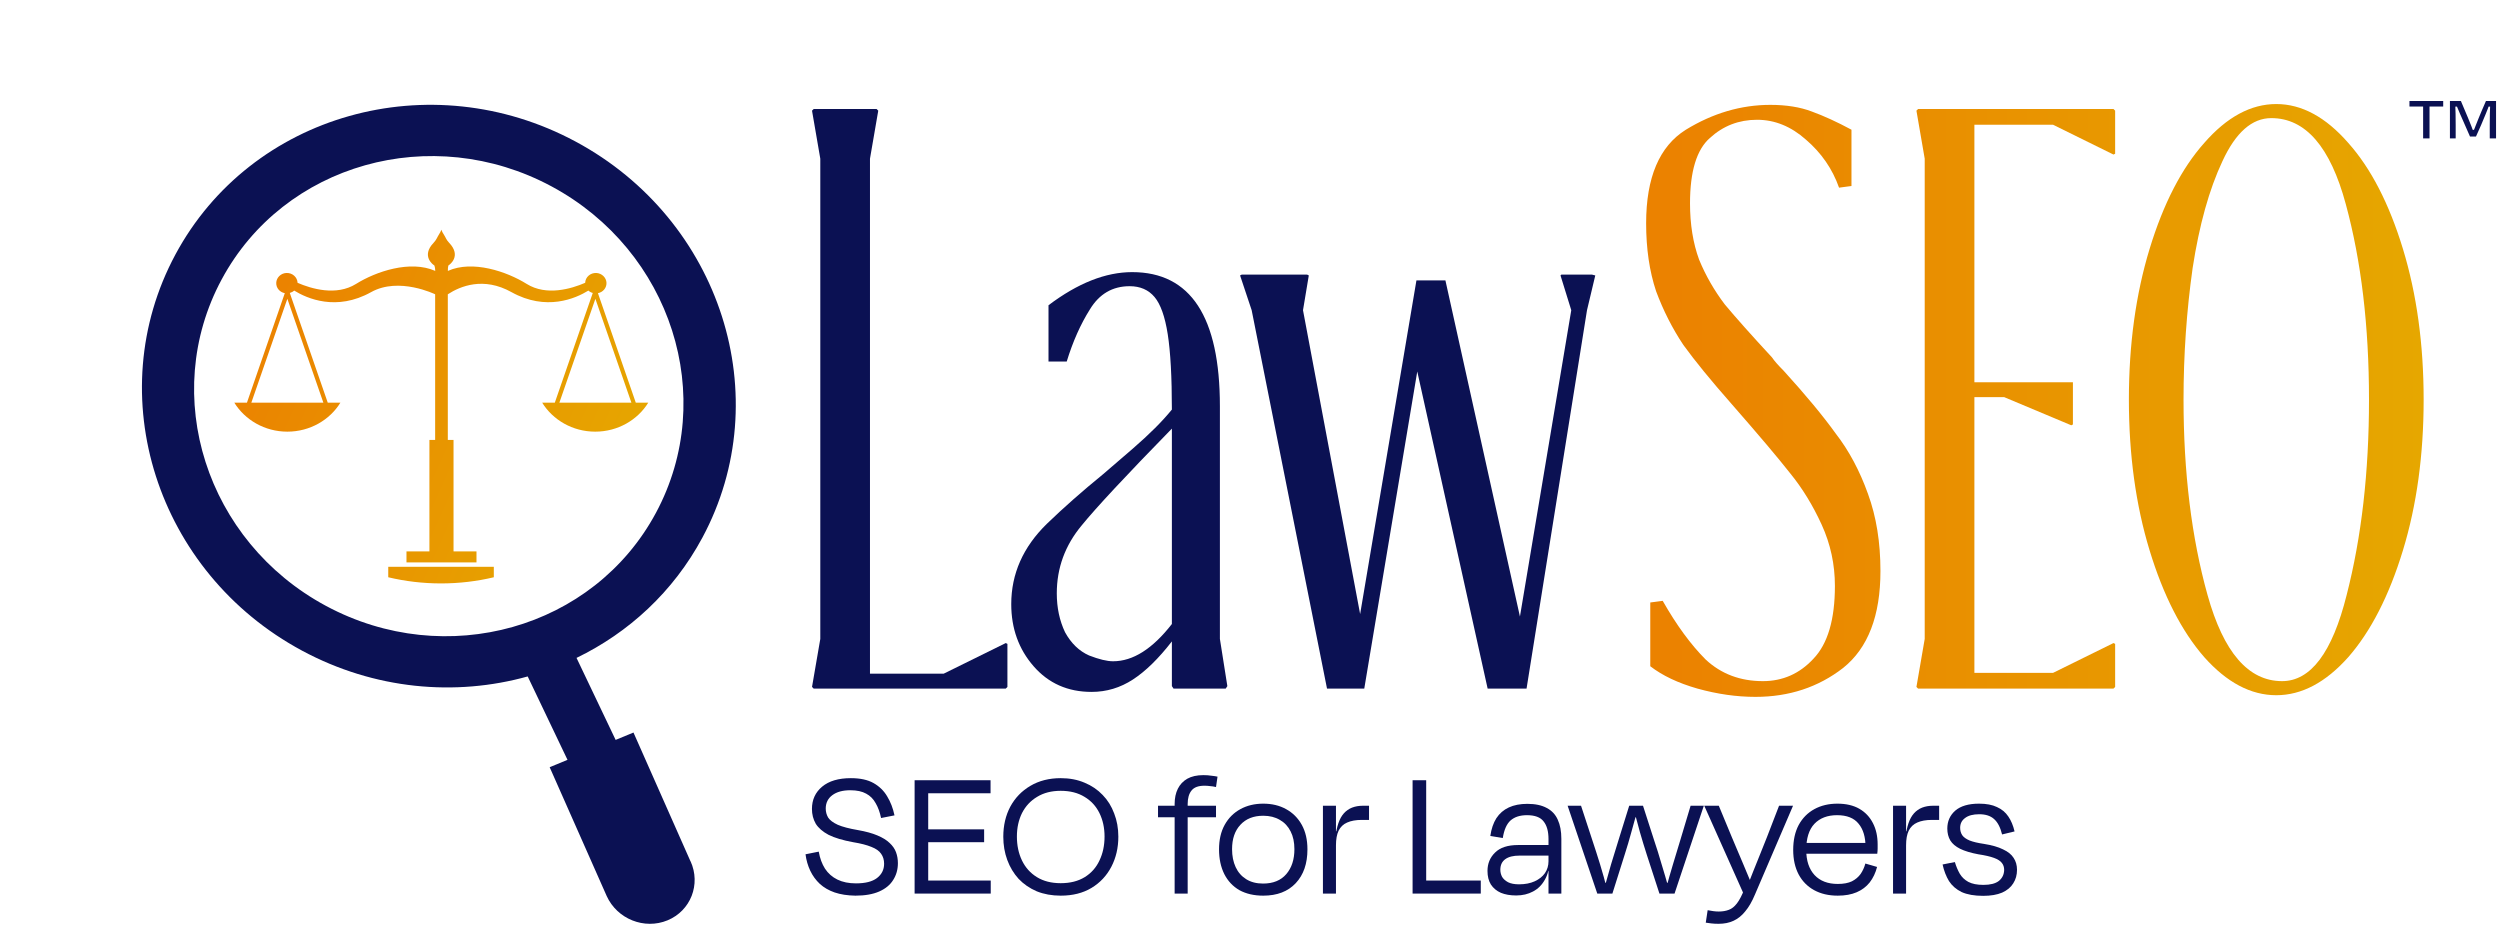
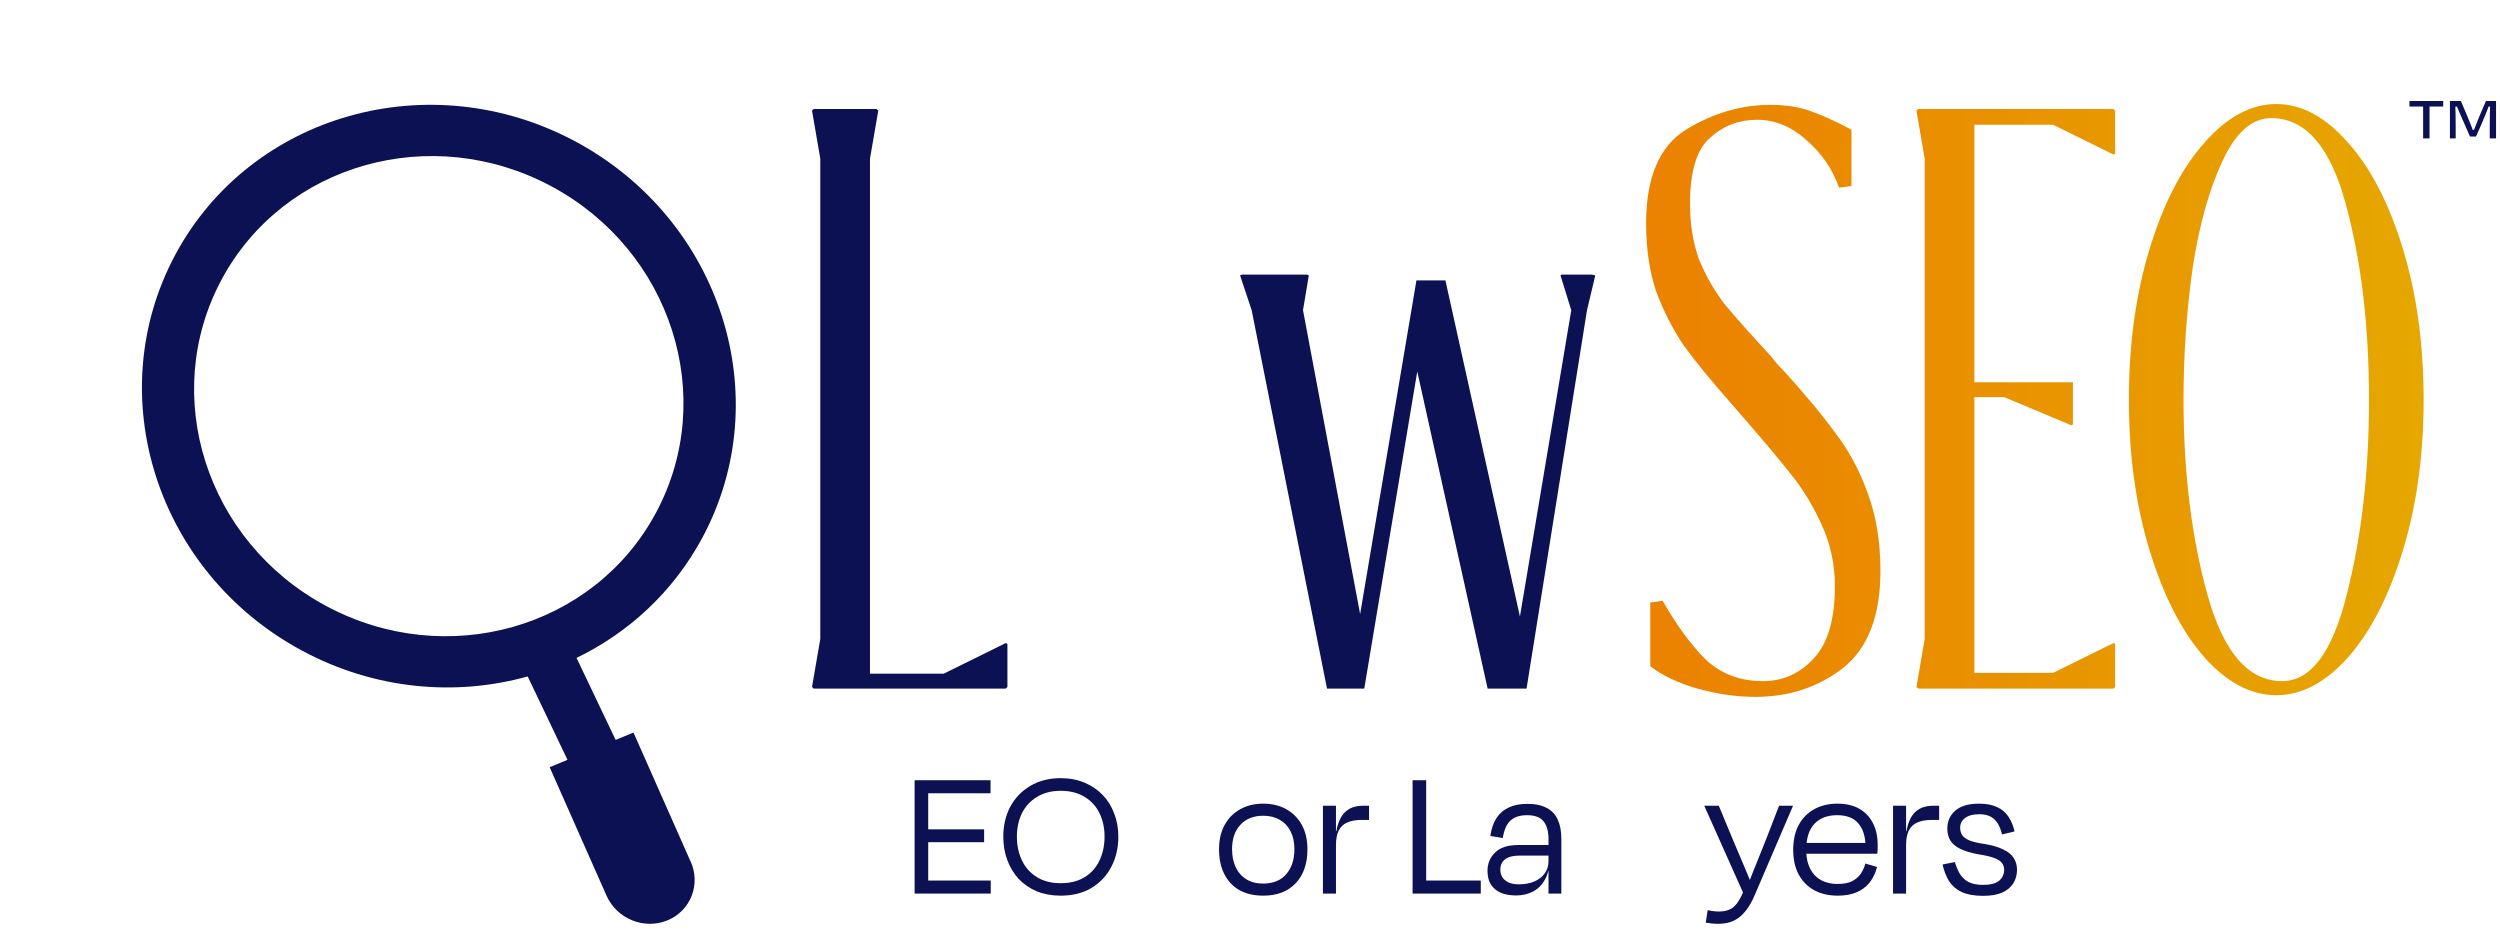
<svg xmlns="http://www.w3.org/2000/svg" width="622" height="234" viewBox="0 0 622 234" fill="none">
  <path d="M171.796 214.3L157.608 182.254L153.17 184.089L143.44 163.686C156.401 157.407 167.49 147.277 174.74 133.788C193.538 98.814 179.429 54.688 143.227 35.231C107.025 15.773 62.439 28.352 43.642 63.326C24.844 98.3 38.953 142.426 75.155 161.883C93.192 171.578 113.312 173.32 131.291 168.299L141.195 189.048L136.757 190.883L150.945 222.929C153.544 228.656 160.318 231.364 166.083 228.978C171.848 226.592 174.414 220.022 171.816 214.294L171.796 214.3ZM81.12 150.754C51.278 134.715 39.659 98.344 55.148 69.526C70.637 40.708 107.393 30.338 137.223 46.371C167.053 62.404 178.684 98.781 163.195 127.599C147.707 156.417 110.95 166.787 81.12 150.754Z" fill="#0B1153" />
-   <path d="M158.181 100.178L148.767 72.942C150.011 72.704 150.938 71.647 150.896 70.377C150.855 69.082 149.749 67.997 148.394 67.918C146.887 67.839 145.643 68.949 145.588 70.364C142.173 71.845 135.967 73.709 131.045 70.642C126.069 67.535 117.554 64.653 111.43 67.403C111.43 67.403 111.374 65.922 111.734 65.922C111.734 65.922 114.955 63.753 111.734 60.395C111.015 59.655 110.863 59.007 110.49 58.465C110.144 57.949 109.923 57.513 109.812 57.156C109.688 57.513 109.481 57.949 109.135 58.465C108.776 59.007 108.61 59.642 107.891 60.395C104.67 63.753 107.891 65.922 107.891 65.922C108.25 65.922 108.292 67.403 108.292 67.403C102.071 64.653 93.556 67.535 88.579 70.642C83.658 73.709 77.451 71.845 74.037 70.364C73.981 68.963 72.737 67.839 71.231 67.918C69.876 67.984 68.77 69.068 68.728 70.377C68.687 71.647 69.613 72.704 70.857 72.942L61.443 100.178H58.292C60.932 104.461 65.853 107.396 71.493 107.396C77.133 107.396 82.068 104.461 84.695 100.178H81.543L72.101 72.889C72.516 72.77 72.889 72.572 73.194 72.294C76.387 74.264 83.699 77.503 92.339 72.678C99.279 68.804 108.264 73.22 108.264 73.22V109.459H106.84V137.184H101.131V139.92H118.549V137.184H112.84V109.459H111.416V73.22C114.526 71.184 120.304 68.804 127.244 72.678C135.884 77.49 143.21 74.264 146.39 72.294C146.694 72.572 147.067 72.784 147.482 72.889L138.04 100.178H134.888C137.529 104.461 142.45 107.396 148.09 107.396C153.73 107.396 158.665 104.461 161.292 100.178H158.14H158.181ZM80.465 100.178H62.535L71.493 74.344L80.451 100.178H80.465ZM139.174 100.178L148.131 74.344L157.089 100.178H139.16H139.174ZM96.583 141.018H122.862V143.622C118.659 144.627 114.25 145.156 109.729 145.156C105.209 145.156 100.799 144.627 96.597 143.622V141.018H96.583Z" fill="url(#paint0_linear_600_2530)" />
-   <path d="M212.822 222.839C210.848 222.807 209.125 222.541 207.652 222.04C206.211 221.538 204.989 220.833 203.986 219.925C202.983 218.985 202.184 217.888 201.589 216.635C200.994 215.381 200.602 214.018 200.414 212.546L203.704 211.888C203.986 213.517 204.503 214.927 205.255 216.118C206.038 217.308 207.072 218.217 208.357 218.844C209.642 219.47 211.177 219.784 212.963 219.784C215.282 219.784 217.021 219.345 218.18 218.468C219.371 217.559 219.966 216.368 219.966 214.896C219.966 213.924 219.715 213.094 219.214 212.405C218.744 211.715 217.945 211.151 216.817 210.713C215.689 210.243 214.169 209.851 212.258 209.538C209.689 209.068 207.652 208.457 206.148 207.705C204.675 206.921 203.61 205.997 202.952 204.932C202.325 203.835 202.012 202.613 202.012 201.266C202.012 198.978 202.858 197.13 204.55 195.72C206.242 194.31 208.623 193.605 211.694 193.605C214.013 193.605 215.893 194.012 217.334 194.827C218.775 195.641 219.903 196.738 220.718 198.117C221.564 199.495 222.175 201.078 222.551 202.864L219.214 203.522C218.901 202.049 218.446 200.811 217.851 199.809C217.287 198.775 216.504 197.991 215.501 197.459C214.498 196.895 213.182 196.613 211.553 196.613C209.673 196.613 208.185 197.02 207.088 197.835C205.991 198.649 205.443 199.762 205.443 201.172C205.443 201.986 205.647 202.738 206.054 203.428C206.493 204.086 207.292 204.681 208.451 205.214C209.61 205.715 211.287 206.154 213.48 206.53C215.423 206.874 217.021 207.313 218.274 207.846C219.559 208.378 220.577 209.005 221.329 209.726C222.081 210.415 222.614 211.183 222.927 212.029C223.24 212.875 223.397 213.783 223.397 214.755C223.397 216.321 223.005 217.716 222.222 218.938C221.47 220.16 220.311 221.115 218.744 221.805C217.177 222.494 215.203 222.839 212.822 222.839Z" fill="#0B1153" />
  <path d="M229.059 194.122H246.449V197.365H229.059V194.122ZM228.824 219.079H246.496V222.322H228.824V219.079ZM228.683 209.538V206.342H244.851V209.538H228.683ZM230.939 222.322H227.555V194.122H230.939V222.322Z" fill="#0B1153" />
  <path d="M263.908 222.839C261.714 222.839 259.725 222.478 257.939 221.758C256.184 221.006 254.68 219.972 253.427 218.656C252.205 217.308 251.265 215.742 250.607 213.956C249.949 212.17 249.62 210.243 249.62 208.175C249.62 205.386 250.199 202.895 251.359 200.702C252.549 198.508 254.21 196.785 256.341 195.532C258.503 194.247 261.025 193.605 263.908 193.605C266.101 193.605 268.075 193.981 269.83 194.733C271.584 195.453 273.088 196.472 274.342 197.788C275.595 199.072 276.551 200.608 277.209 202.394C277.898 204.148 278.243 206.075 278.243 208.175C278.243 210.932 277.663 213.423 276.504 215.648C275.344 217.872 273.699 219.627 271.569 220.912C269.438 222.196 266.884 222.839 263.908 222.839ZM263.908 219.737C266.258 219.737 268.247 219.235 269.877 218.233C271.506 217.23 272.728 215.851 273.543 214.097C274.389 212.342 274.812 210.352 274.812 208.128C274.812 205.966 274.389 204.023 273.543 202.3C272.697 200.576 271.459 199.229 269.83 198.258C268.2 197.255 266.226 196.754 263.908 196.754C261.62 196.754 259.662 197.255 258.033 198.258C256.403 199.229 255.15 200.576 254.273 202.3C253.427 204.023 253.004 205.966 253.004 208.128C253.004 210.352 253.427 212.342 254.273 214.097C255.119 215.851 256.356 217.23 257.986 218.233C259.615 219.235 261.589 219.737 263.908 219.737Z" fill="#0B1153" />
-   <path d="M295.493 200.044V222.322H292.25V200.044C292.25 198.571 292.516 197.302 293.049 196.237C293.581 195.171 294.365 194.341 295.399 193.746C296.464 193.15 297.796 192.853 299.394 192.853C300.146 192.853 300.804 192.9 301.368 192.994C301.963 193.056 302.48 193.135 302.919 193.229L302.543 195.814C302.01 195.688 301.509 195.61 301.039 195.579C300.6 195.516 300.146 195.485 299.676 195.485C298.14 195.485 297.059 195.892 296.433 196.707C295.806 197.49 295.493 198.602 295.493 200.044ZM288.114 200.467H302.543V203.334H288.114V200.467Z" fill="#0B1153" />
  <path d="M314.293 222.839C312.006 222.839 310.032 222.384 308.371 221.476C306.742 220.536 305.489 219.204 304.611 217.481C303.734 215.726 303.295 213.674 303.295 211.324C303.295 208.942 303.765 206.906 304.705 205.214C305.645 203.522 306.946 202.221 308.606 201.313C310.267 200.404 312.163 199.95 314.293 199.95C316.455 199.95 318.351 200.404 319.98 201.313C321.641 202.221 322.941 203.522 323.881 205.214C324.821 206.906 325.291 208.942 325.291 211.324C325.291 214.864 324.32 217.669 322.377 219.737C320.435 221.805 317.74 222.839 314.293 222.839ZM314.293 202.958C311.881 202.958 309.985 203.71 308.606 205.214C307.228 206.686 306.538 208.707 306.538 211.277C306.538 212.969 306.836 214.457 307.431 215.742C308.027 217.026 308.904 218.029 310.063 218.75C311.223 219.47 312.617 219.831 314.246 219.831C316.753 219.831 318.68 219.047 320.027 217.481C321.375 215.914 322.048 213.846 322.048 211.277C322.048 209.553 321.735 208.081 321.108 206.859C320.482 205.605 319.589 204.65 318.429 203.992C317.27 203.302 315.891 202.958 314.293 202.958Z" fill="#0B1153" />
  <path d="M331.918 206.812H332.67L332.247 208.41C332.404 207 332.655 205.793 332.999 204.791C333.344 203.788 333.798 202.973 334.362 202.347C334.926 201.72 335.6 201.25 336.383 200.937C337.198 200.623 338.107 200.467 339.109 200.467H340.613V203.992H338.827C337.355 203.992 336.133 204.211 335.161 204.65C334.221 205.057 333.516 205.731 333.046 206.671C332.608 207.579 332.388 208.801 332.388 210.337V222.322H329.145V200.467H332.388V207.893L331.918 206.812Z" fill="#0B1153" />
  <path d="M353.848 222.322V219.079H368.418V222.322H353.848ZM354.835 194.122V222.322H351.451V194.122H354.835Z" fill="#0B1153" />
  <path d="M377.231 222.792C375.758 222.792 374.489 222.572 373.424 222.134C372.359 221.664 371.528 220.974 370.933 220.066C370.369 219.157 370.087 218.029 370.087 216.682C370.087 214.864 370.714 213.345 371.967 212.123C373.22 210.869 375.132 210.243 377.701 210.243H385.973V212.875H378.03C376.495 212.875 375.32 213.172 374.505 213.768C373.69 214.363 373.283 215.24 373.283 216.4C373.283 216.995 373.424 217.575 373.706 218.139C374.019 218.671 374.521 219.126 375.21 219.502C375.899 219.846 376.808 220.019 377.936 220.019C379.44 220.019 380.74 219.768 381.837 219.267C382.934 218.765 383.78 218.092 384.375 217.246C384.97 216.368 385.268 215.381 385.268 214.285V208.786C385.268 206.843 384.861 205.37 384.046 204.368C383.263 203.334 381.884 202.817 379.91 202.817C378.187 202.817 376.824 203.255 375.821 204.133C374.85 205.01 374.207 206.467 373.894 208.504L370.792 207.987C371.043 206.232 371.544 204.759 372.296 203.569C373.079 202.378 374.113 201.485 375.398 200.89C376.683 200.294 378.218 199.997 380.004 199.997C381.978 199.997 383.592 200.341 384.845 201.031C386.098 201.689 387.007 202.66 387.571 203.945C388.166 205.229 388.464 206.812 388.464 208.692V222.322H385.268V215.977L386.067 216.682H384.986L385.55 213.815C385.519 215.851 385.127 217.528 384.375 218.844C383.654 220.16 382.667 221.147 381.414 221.805C380.192 222.463 378.798 222.792 377.231 222.792Z" fill="#0B1153" />
-   <path d="M408.778 200.467L411.504 208.927C412.162 210.869 412.789 212.875 413.384 214.943C414.011 216.979 414.606 219.016 415.17 221.053L413.666 219.643H416.016L414.465 221.241C415.061 219.047 415.656 216.964 416.251 214.99C416.847 213.016 417.473 210.948 418.131 208.786L420.622 200.467H423.912L416.627 222.322H412.867L409.718 212.64C409.123 210.791 408.559 208.942 408.026 207.094C407.525 205.245 407.024 203.381 406.522 201.501L408.026 203.334H405.911L407.415 201.501C406.914 203.349 406.397 205.214 405.864 207.094C405.363 208.942 404.815 210.791 404.219 212.64L401.164 222.322H397.404L390.025 200.467H393.362L396.088 208.786C396.809 210.948 397.483 213.047 398.109 215.084C398.736 217.12 399.316 219.204 399.848 221.335L398.203 219.643H400.459L399.096 221.194C399.66 219.157 400.24 217.105 400.835 215.037C401.462 212.937 402.089 210.901 402.715 208.927L405.347 200.467H408.778Z" fill="#0B1153" />
  <path d="M434.076 221.053L436.05 222.322L433.841 222.463L424.018 200.467H427.637L430.833 208.175C431.209 209.052 431.632 210.055 432.102 211.183C432.572 212.279 433.057 213.423 433.559 214.614C434.06 215.804 434.546 216.964 435.016 218.092C435.486 219.188 435.893 220.175 436.238 221.053L433.935 218.938H436.661L434.546 221.006C435.047 219.752 435.595 218.358 436.191 216.823C436.817 215.287 437.428 213.768 438.024 212.264C438.619 210.76 439.152 209.428 439.622 208.269L442.63 200.467H446.108L436.614 222.604C435.893 224.327 435.094 225.706 434.217 226.74C433.371 227.805 432.399 228.588 431.303 229.09C430.237 229.591 429 229.842 427.59 229.842C426.9 229.842 426.305 229.81 425.804 229.748C425.302 229.685 424.832 229.622 424.394 229.56L424.864 226.458C425.365 226.552 425.835 226.63 426.274 226.693C426.712 226.755 427.167 226.787 427.637 226.787C428.577 226.787 429.407 226.646 430.128 226.364C430.848 226.113 431.522 225.58 432.149 224.766C432.775 223.951 433.418 222.713 434.076 221.053Z" fill="#0B1153" />
  <path d="M457.24 222.839C454.984 222.839 453.025 222.384 451.365 221.476C449.704 220.567 448.419 219.267 447.511 217.575C446.602 215.851 446.148 213.815 446.148 211.465C446.148 209.052 446.602 206.984 447.511 205.261C448.451 203.537 449.751 202.221 451.412 201.313C453.072 200.404 454.984 199.95 457.146 199.95C459.308 199.95 461.125 200.373 462.598 201.219C464.07 202.065 465.198 203.255 465.982 204.791C466.765 206.295 467.157 208.065 467.157 210.102C467.157 210.352 467.157 210.681 467.157 211.089C467.157 211.496 467.125 211.935 467.063 212.405H448.263V209.726H464.995L464.149 210.807C464.149 208.269 463.569 206.31 462.41 204.932C461.282 203.522 459.496 202.817 457.052 202.817C454.67 202.817 452.79 203.537 451.412 204.979C450.064 206.42 449.391 208.582 449.391 211.465C449.391 214.128 450.08 216.212 451.459 217.716C452.837 219.188 454.764 219.925 457.24 219.925C458.681 219.925 459.856 219.705 460.765 219.267C461.673 218.797 462.394 218.186 462.927 217.434C463.459 216.65 463.851 215.789 464.102 214.849L467.016 215.695C466.64 217.167 466.029 218.452 465.183 219.549C464.337 220.614 463.256 221.429 461.94 221.993C460.624 222.557 459.057 222.839 457.24 222.839Z" fill="#0B1153" />
  <path d="M473.761 206.812H474.513L474.09 208.41C474.247 207 474.497 205.793 474.842 204.791C475.187 203.788 475.641 202.973 476.205 202.347C476.769 201.72 477.443 201.25 478.226 200.937C479.041 200.623 479.949 200.467 480.952 200.467H482.456V203.992H480.67C479.197 203.992 477.975 204.211 477.004 204.65C476.064 205.057 475.359 205.731 474.889 206.671C474.45 207.579 474.231 208.801 474.231 210.337V222.322H470.988V200.467H474.231V207.893L473.761 206.812Z" fill="#0B1153" />
  <path d="M493.42 222.886C491.226 222.886 489.44 222.572 488.062 221.946C486.714 221.288 485.665 220.379 484.913 219.22C484.192 218.029 483.66 216.65 483.315 215.084L486.37 214.473C486.683 215.538 487.09 216.509 487.592 217.387C488.093 218.233 488.798 218.906 489.707 219.408C490.647 219.909 491.9 220.16 493.467 220.16C495.19 220.16 496.475 219.831 497.321 219.173C498.167 218.483 498.606 217.575 498.637 216.447C498.637 215.757 498.449 215.178 498.073 214.708C497.697 214.206 497.039 213.783 496.099 213.439C495.159 213.094 493.859 212.796 492.198 212.546C490.349 212.201 488.845 211.747 487.686 211.183C486.558 210.619 485.743 209.929 485.242 209.115C484.741 208.269 484.49 207.282 484.49 206.154C484.49 204.336 485.148 202.848 486.464 201.689C487.811 200.529 489.785 199.95 492.386 199.95C494.203 199.95 495.691 200.232 496.851 200.796C498.041 201.328 498.982 202.112 499.671 203.146C500.36 204.148 500.877 205.386 501.222 206.859L498.12 207.611C497.681 205.825 497.008 204.54 496.099 203.757C495.222 202.973 493.999 202.582 492.433 202.582C490.897 202.582 489.723 202.895 488.908 203.522C488.093 204.117 487.686 204.932 487.686 205.966C487.686 206.655 487.858 207.266 488.203 207.799C488.548 208.3 489.158 208.739 490.036 209.115C490.913 209.459 492.104 209.741 493.608 209.961C495.582 210.274 497.164 210.728 498.355 211.324C499.577 211.888 500.454 212.593 500.987 213.439C501.551 214.285 501.833 215.272 501.833 216.4C501.833 217.684 501.52 218.812 500.893 219.784C500.298 220.755 499.373 221.523 498.12 222.087C496.867 222.619 495.3 222.886 493.42 222.886Z" fill="#0B1153" />
  <path d="M599.471 26.498V25.122H607.868V26.498H599.471ZM604.466 34.437H602.873V25.122H604.466V34.437ZM615.266 32.978C615.446 32.492 615.662 31.944 615.914 31.331C616.166 30.701 616.418 30.072 616.67 29.442C616.94 28.794 617.183 28.209 617.399 27.686L618.506 25.122H621.017V34.437H619.451V31.061C619.451 30.198 619.46 29.288 619.478 28.334C619.514 27.381 619.541 26.588 619.559 25.959L620.207 26.526H618.533L619.397 25.878C619.163 26.561 618.857 27.363 618.479 28.28C618.119 29.198 617.732 30.125 617.318 31.061L616.022 33.977H614.537L613.295 31.142C612.827 30.062 612.404 29.099 612.026 28.253C611.648 27.39 611.315 26.598 611.027 25.878L611.945 26.526H610.352L610.865 25.851C610.901 26.517 610.928 27.335 610.946 28.308C610.964 29.262 610.973 30.18 610.973 31.061V34.437H609.542V25.122H612.269L613.349 27.686C613.565 28.172 613.808 28.748 614.078 29.415C614.348 30.062 614.609 30.71 614.861 31.358C615.113 31.988 615.302 32.538 615.428 33.005L614.375 32.303H616.319L615.266 32.978Z" fill="#0B1153" />
  <path d="M436.75 173.382C432.081 173.382 427.274 172.695 422.33 171.322C417.524 169.948 413.609 168.094 410.588 165.76V149.898L413.678 149.486C417.112 155.528 420.682 160.404 424.39 164.112C428.236 167.682 432.974 169.467 438.604 169.467C443.548 169.467 447.737 167.614 451.17 163.906C454.741 160.198 456.526 154.155 456.526 145.778C456.526 140.422 455.428 135.34 453.23 130.534C451.033 125.727 448.424 121.469 445.402 117.761C442.381 113.916 437.505 108.148 430.776 100.458C425.695 94.689 421.712 89.814 418.828 85.832C416.082 81.712 413.816 77.248 412.03 72.442C410.382 67.498 409.558 61.867 409.558 55.55C409.558 44.151 412.854 36.392 419.446 32.272C426.175 28.151 433.18 26.091 440.458 26.091C444.441 26.091 447.874 26.641 450.758 27.739C453.78 28.838 457.076 30.349 460.646 32.272V46.279L457.556 46.691C455.908 42.022 453.162 38.039 449.316 34.743C445.608 31.448 441.557 29.799 437.162 29.799C432.63 29.799 428.716 31.31 425.42 34.331C422.124 37.215 420.476 42.64 420.476 50.605C420.476 55.824 421.231 60.493 422.742 64.614C424.39 68.596 426.519 72.304 429.128 75.737C431.875 79.034 435.789 83.428 440.87 88.921C441.42 89.746 442.381 90.844 443.754 92.218C449.248 98.26 453.573 103.479 456.732 107.873C460.028 112.131 462.706 117.143 464.766 122.911C466.826 128.542 467.856 134.928 467.856 142.07C467.856 153.194 464.766 161.228 458.586 166.172C452.406 170.978 445.128 173.382 436.75 173.382Z" fill="url(#paint1_linear_600_2530)" />
  <path d="M476.808 170.91L478.868 158.962V39.481L476.808 27.534L477.22 27.122H525.836L526.248 27.534V38.245L525.836 38.452L510.798 31.035H491.228V95.102H515.742V105.608L515.33 105.813L498.644 98.809H491.228V167.408H510.798L525.836 159.992L526.248 160.198V170.91L525.836 171.322H477.22L476.808 170.91Z" fill="url(#paint2_linear_600_2530)" />
  <path d="M566.335 172.969C560.018 172.969 554.044 169.811 548.413 163.493C542.783 157.039 538.251 148.181 534.817 136.92C531.384 125.658 529.667 113.161 529.667 99.427C529.667 85.694 531.384 73.197 534.817 61.935C538.251 50.674 542.783 41.885 548.413 35.568C554.044 29.113 560.018 25.886 566.335 25.886C572.653 25.886 578.627 29.113 584.257 35.568C589.888 41.885 594.42 50.674 597.853 61.935C601.287 73.197 603.003 85.694 603.003 99.427C603.003 113.161 601.287 125.658 597.853 136.92C594.42 148.181 589.888 157.039 584.257 163.493C578.627 169.811 572.653 172.969 566.335 172.969ZM543.263 99.427C543.263 117.556 545.255 133.761 549.237 148.044C553.22 162.326 559.4 169.467 567.777 169.467C574.919 169.467 580.275 162.326 583.845 148.044C587.553 133.624 589.407 117.418 589.407 99.427C589.407 81.162 587.485 64.957 583.639 50.812C579.794 36.529 573.614 29.387 565.099 29.387C560.293 29.387 556.241 32.958 552.945 40.099C549.649 47.103 547.177 55.962 545.529 66.674C544.019 77.385 543.263 88.303 543.263 99.427Z" fill="url(#paint3_linear_600_2530)" />
  <path d="M202.03 170.91L204.09 158.962V39.481L202.03 27.534L202.442 27.122H218.098L218.51 27.534L216.45 39.481V167.614H234.784L250.234 159.992L250.646 160.198V170.91L250.234 171.322H202.442L202.03 170.91Z" fill="#0B1153" />
-   <path d="M271.581 172.146C265.676 172.146 260.869 170.017 257.161 165.76C253.453 161.502 251.599 156.352 251.599 150.31C251.599 142.756 254.552 136.096 260.457 130.328C264.577 126.345 269.246 122.225 274.465 117.968C275.289 117.281 277.761 115.152 281.881 111.582C286.001 108.011 289.228 104.784 291.563 101.9C291.563 93.797 291.22 87.548 290.533 83.153C289.846 78.759 288.748 75.669 287.237 73.883C285.726 72.098 283.666 71.206 281.057 71.206C276.8 71.206 273.504 73.128 271.169 76.974C268.834 80.681 266.912 85.007 265.401 89.951H260.869V75.944C268.148 70.45 275.083 67.704 281.675 67.704C296.232 67.704 303.511 78.828 303.511 101.076V158.962L305.365 170.704L304.953 171.322H291.975L291.563 170.704V159.58C288.267 163.837 285.04 166.996 281.881 169.056C278.722 171.116 275.289 172.146 271.581 172.146ZM269.109 130.74C264.989 135.684 262.929 141.314 262.929 147.632C262.929 151.202 263.616 154.43 264.989 157.314C266.5 160.06 268.491 161.983 270.963 163.082C273.435 164.043 275.426 164.524 276.937 164.524C281.881 164.524 286.756 161.434 291.563 155.254V106.638C280.164 118.311 272.68 126.345 269.109 130.74Z" fill="#0B1153" />
  <path d="M352.615 92.424L339.431 171.322H330.161L311.415 77.18L308.531 68.528L308.943 68.322H325.217L325.629 68.528L324.187 77.18L338.401 152.782L352.409 69.763H359.619L378.159 153.4L390.931 77.18L388.253 68.528L388.459 68.322H396.081L396.905 68.528L394.845 77.18L379.807 171.322H370.125L352.615 92.424Z" fill="#0B1153" />
  <defs>
    <linearGradient id="paint0_linear_600_2530" x1="160.801" y1="112.295" x2="67.623" y2="70.243" gradientUnits="userSpaceOnUse">
      <stop stop-color="#E6A700" />
      <stop offset="1" stop-color="#EB8200" />
    </linearGradient>
    <linearGradient id="paint1_linear_600_2530" x1="603.003" y1="101.272" x2="415.866" y2="101.272" gradientUnits="userSpaceOnUse">
      <stop stop-color="#E6A700" />
      <stop offset="1" stop-color="#EB8200" />
    </linearGradient>
    <linearGradient id="paint2_linear_600_2530" x1="603.003" y1="101.272" x2="415.866" y2="101.272" gradientUnits="userSpaceOnUse">
      <stop stop-color="#E6A700" />
      <stop offset="1" stop-color="#EB8200" />
    </linearGradient>
    <linearGradient id="paint3_linear_600_2530" x1="603.003" y1="101.272" x2="415.866" y2="101.272" gradientUnits="userSpaceOnUse">
      <stop stop-color="#E6A700" />
      <stop offset="1" stop-color="#EB8200" />
    </linearGradient>
  </defs>
</svg>